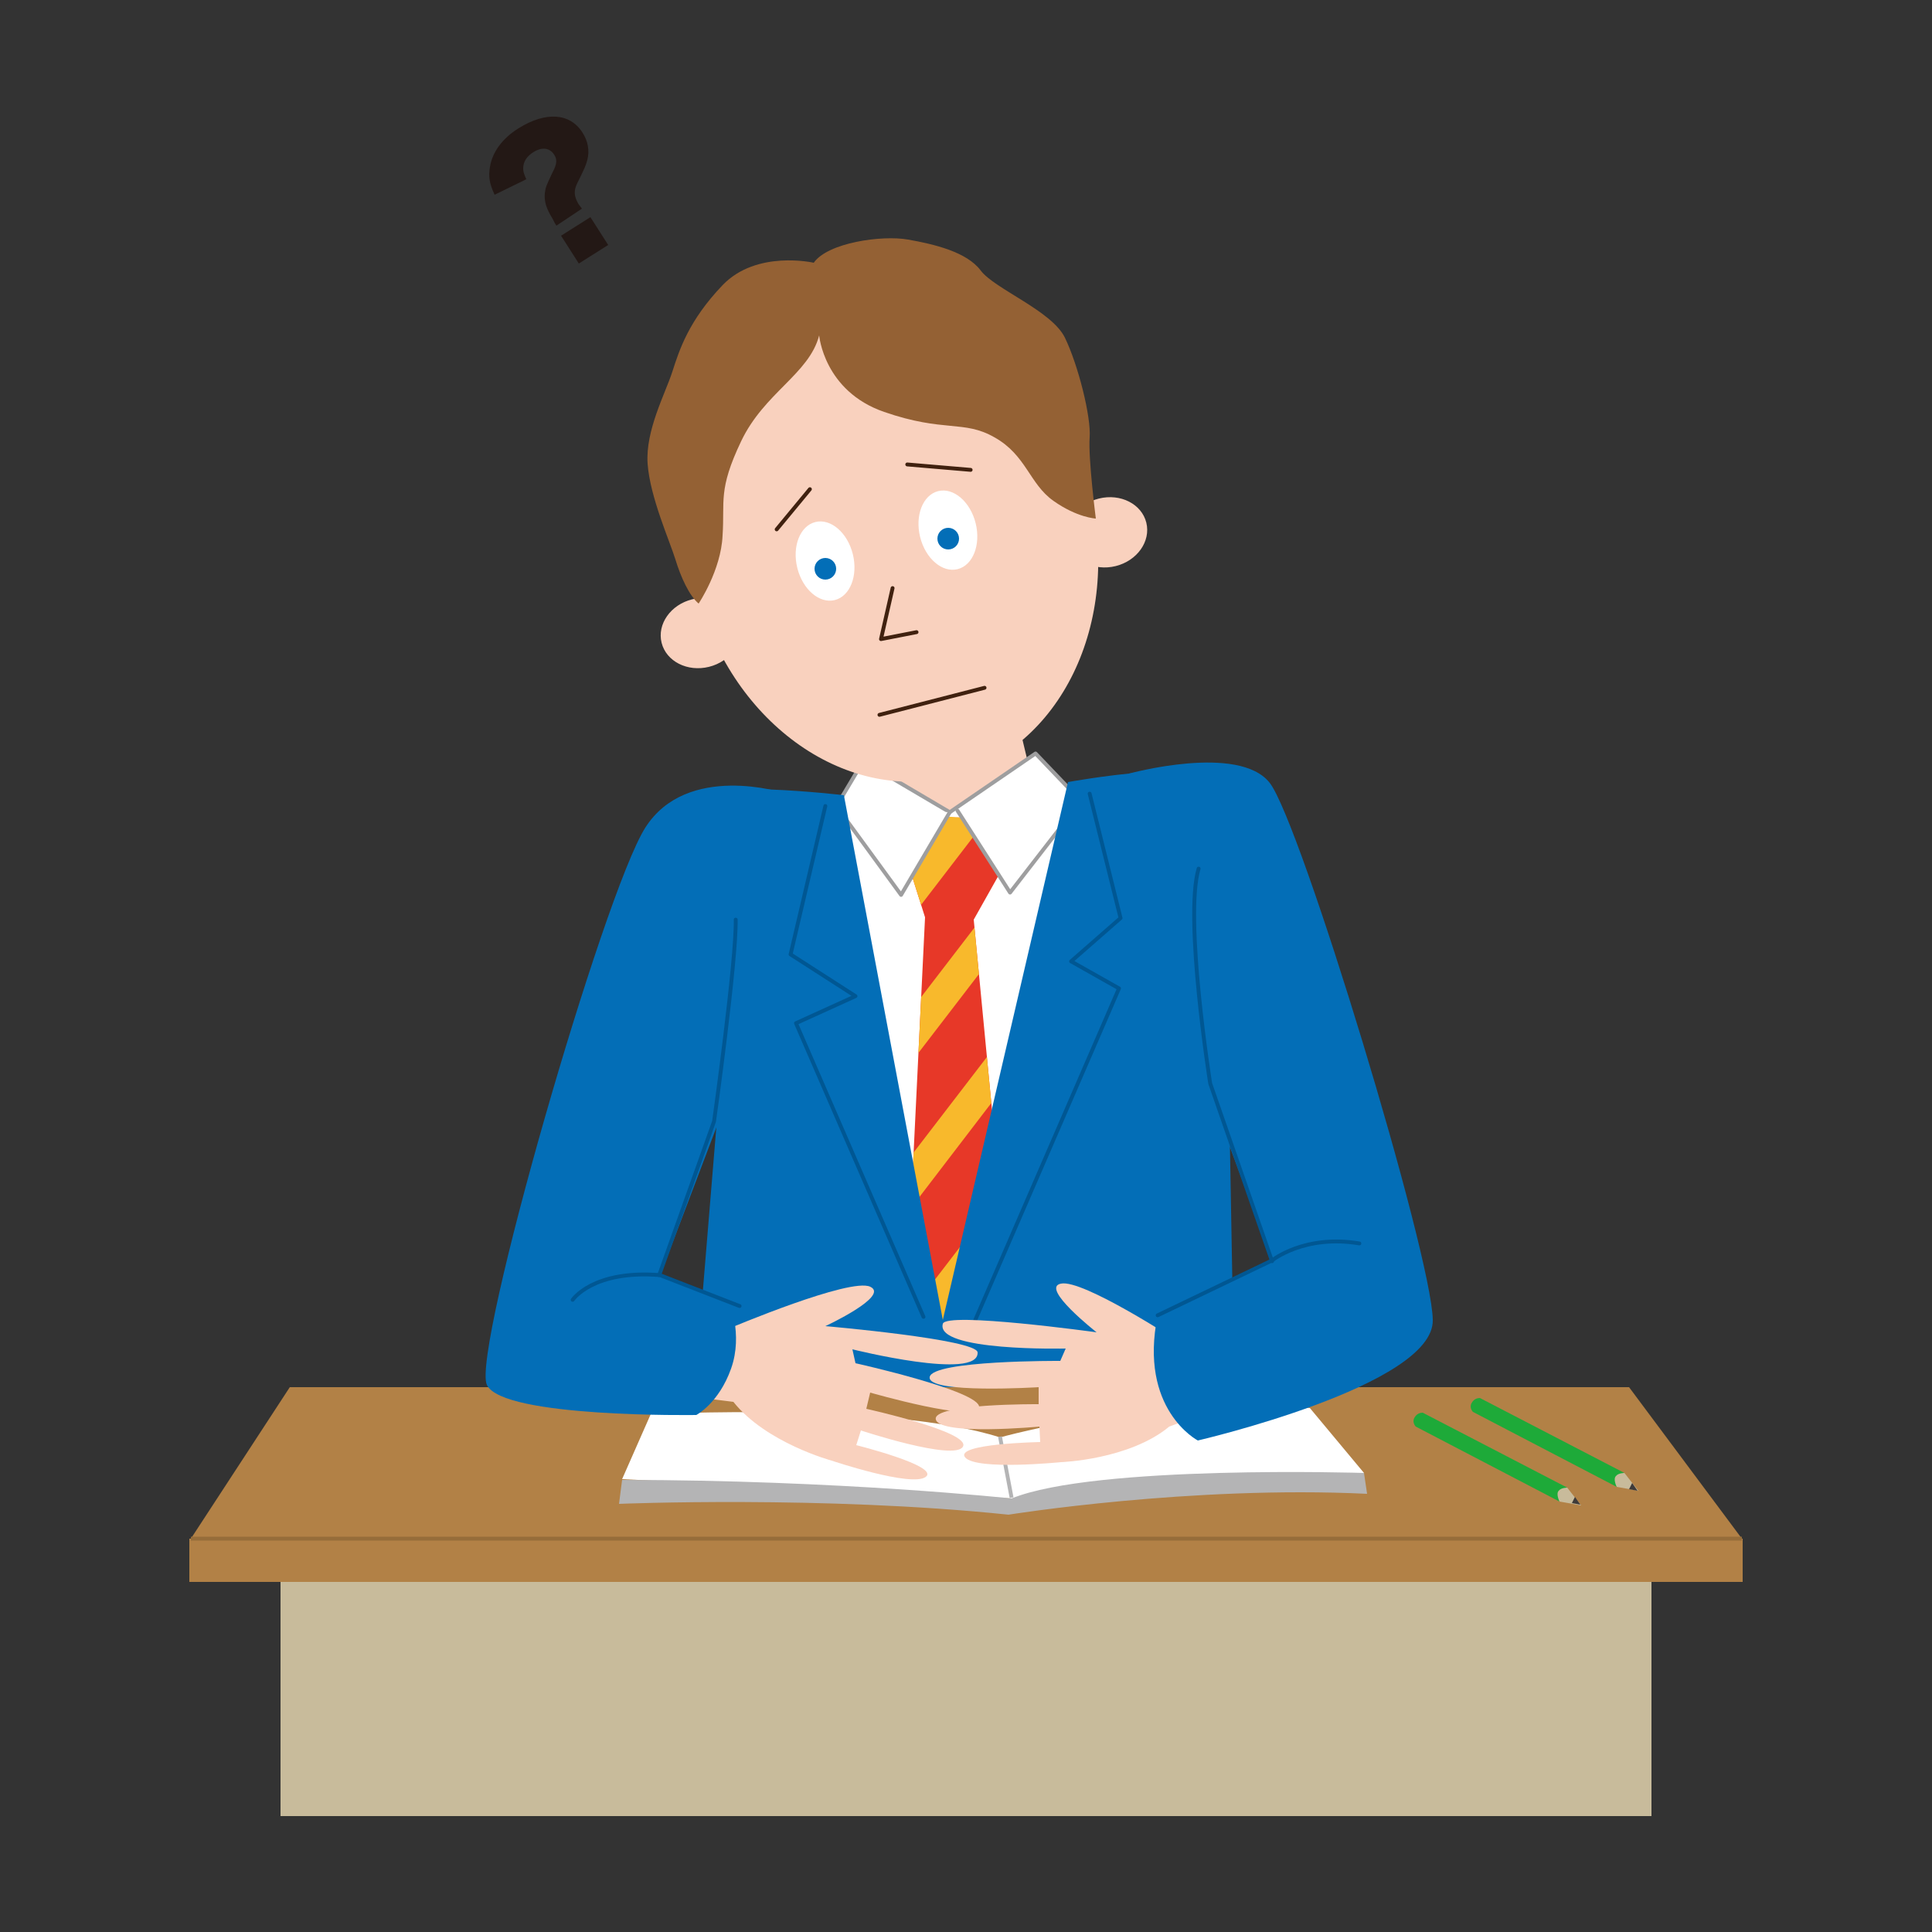
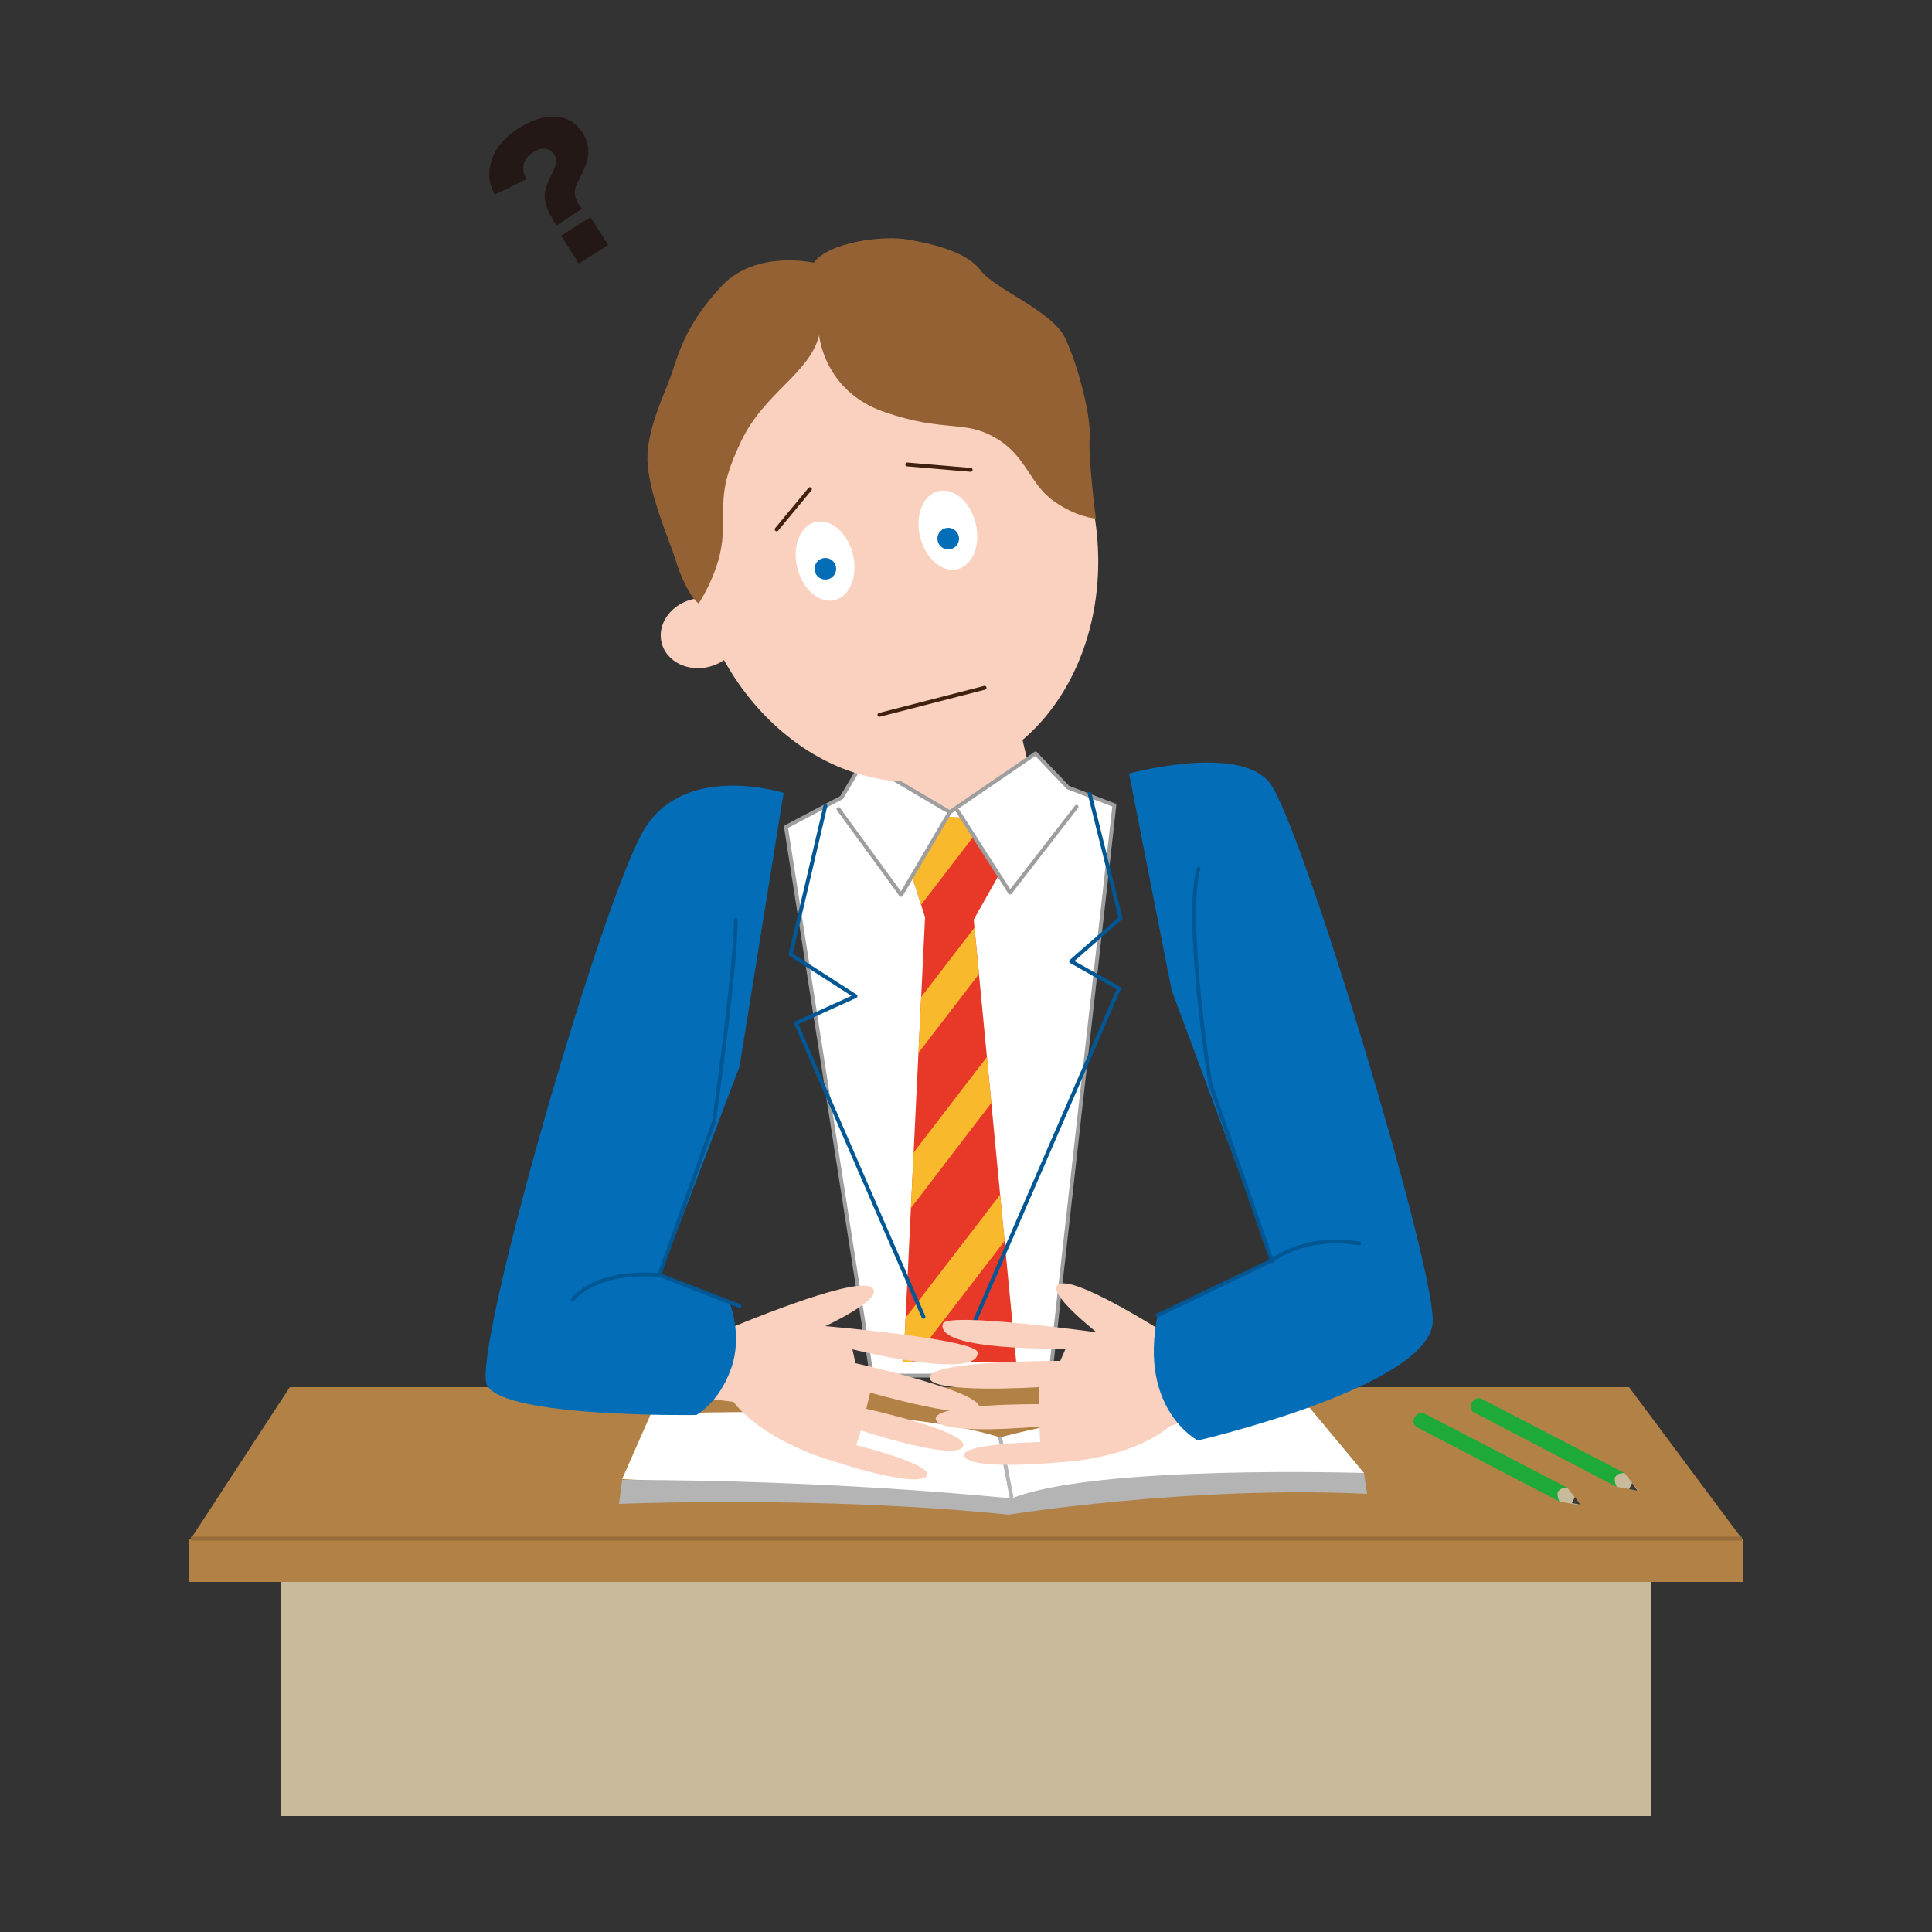
<svg xmlns="http://www.w3.org/2000/svg" xmlns:xlink="http://www.w3.org/1999/xlink" version="1.1" id="レイヤー_1" x="0px" y="0px" viewBox="0 0 250 250" style="enable-background:new 0 0 250 250;" xml:space="preserve">
  <rect x="0" y="0" width="250" height="250" fill="#333333" stroke="none" />
  <style type="text/css">
	.st0{fill:#F9D1BE;}
	.st1{fill:#FFFFFF;stroke:#9E9E9F;stroke-width:0.5;stroke-linecap:round;stroke-linejoin:round;stroke-miterlimit:10;}
	.st2{clip-path:url(#SVGID_00000058569349984762105360000004128000736011561364_);}
	.st3{fill:#E73828;}
	.st4{fill:#F8B92C;}
	.st5{fill:#036EB7;}
	.st6{fill:none;stroke:#005793;stroke-width:0.5;stroke-linecap:round;stroke-linejoin:round;stroke-miterlimit:10;}
	.st7{fill:#C8BB9B;}
	.st8{fill:#B28146;}
	.st9{fill:none;stroke:#966D3A;stroke-width:0.5;stroke-miterlimit:10;}
	.st10{fill:#FFFFFF;}
	.st11{fill:#B4B4B5;}
	.st12{fill:none;stroke:#B4B4B5;stroke-width:0.5;stroke-miterlimit:10;}
	.st13{fill:#1EAA39;}
	.st14{fill:#3E3A39;}
	.st15{fill:none;stroke:#40210F;stroke-width:0.5;stroke-linecap:round;stroke-linejoin:round;stroke-miterlimit:10;}
	.st16{fill:#946134;}
	.st17{fill:#231815;}
</style>
  <g>
    <polygon class="st0" points="113.6,95.4 111.9,105.7 124,109.5 134,102.8 131.8,93.6  " />
    <polygon class="st1" points="111.7,98.5 122.9,105.1 134,97.5 138.2,101.9 144.2,104.2 135.9,178 112.8,178 101.7,107 108.9,103.2     " />
    <g>
      <defs>
        <polygon id="SVGID_1_" points="117.9,113 120.3,105.5 125.8,105.9 129.6,112.6 126,119 131.5,176.3 116.9,176.3 119.7,118.7         " />
      </defs>
      <clipPath id="SVGID_00000111895350213958210560000001249720253370921657_">
        <use xlink:href="#SVGID_1_" style="overflow:visible;" />
      </clipPath>
      <g style="clip-path:url(#SVGID_00000111895350213958210560000001249720253370921657_);">
        <polygon class="st3" points="135.5,177.4 114.5,177.6 111.5,105.9 132.5,105.7    " />
        <polygon class="st4" points="110.5,128.4 107.3,125.8 129.1,97.4 132.3,100    " />
        <polygon class="st4" points="111.2,146.2 108,143.6 137.1,105.7 140.3,108.3    " />
        <polygon class="st4" points="112,164 108.8,161.4 137.9,123.5 141,126.1    " />
        <polygon class="st4" points="112.7,183.1 109.6,180.4 138.7,142.5 141.8,145.2    " />
      </g>
    </g>
    <polyline class="st1" points="108.5,104.7 116.6,115.8 122.9,105.1  " />
    <polyline class="st1" points="123.9,104.9 130.7,115.5 139.3,104.4  " />
-     <path class="st5" d="M109.2,102.9l12.8,67.9l16.2-69.6c0,0,18.9-3.5,21.6,0.3c2.7,3.8-0.9,32.6-0.9,32.6l0.9,50.5H89.5l3.8-46.1   c0,0-9.9-27-4.6-34.9C90.7,100.7,109.2,102.9,109.2,102.9z" />
    <polyline class="st6" points="141,102.7 145,118.8 138.6,124.4 144.8,127.9 126.2,170.8  " />
    <polyline class="st6" points="106.8,104.3 102.3,123.5 110.7,128.9 103,132.4 119.5,170.4  " />
    <rect x="36.3" y="193.9" class="st7" width="177.4" height="41.1" />
    <rect x="24.5" y="199.1" class="st8" width="201" height="5.6" />
    <polygon class="st8" points="225.4,199.1 24.7,199.1 37.5,179.5 210.8,179.5  " />
    <line class="st9" x1="24.7" y1="199.1" x2="225.4" y2="199.1" />
    <path class="st10" d="M80.5,191.4l3.7-8.4c0,0,30.9-1.6,45.2,3c0,0,21.6-6,40.1-3.8l7,8.4l-45.6,3.3L80.5,191.4z" />
    <path class="st11" d="M80.1,194.6c0,0,26.4-1.1,50.4,1.4c0,0,23.6-3.8,46.4-2.7l-0.4-2.7c0,0-34.8-1.1-45.6,3.3   c0,0-22.4-2.4-50.4-2.4L80.1,194.6z" />
    <line class="st12" x1="129.4" y1="185.9" x2="130.9" y2="193.8" />
    <path class="st0" d="M91.5,171.2l3.1,0.6c0,0,15.4-6.5,18-5.3s-5.8,5.1-5.8,5.1s19.6,1.7,19.7,3.4c0.2,3.7-16.2-0.4-16.2-0.4   l0.4,1.8c0,0,16.2,3.6,16,5.7s-14.1-1.9-14.1-1.9l-0.5,2.1c0,0,13.6,3,12.5,4.9c-1.1,1.9-13.2-2.1-13.2-2.1l-0.6,1.9   c0,0,10.8,2.7,9,4.1c-1.8,1.4-12.2-2.1-12.2-2.1s-8.5-2.3-12.7-7.6l-5.6-0.7L91.5,171.2z" />
    <path class="st0" d="M158.8,172l-6.3,1.6c0,0-12.4-8.1-15.2-7.5c-2.8,0.5,4.6,6.3,4.6,6.3s-19.5-2.7-19.9-1.1   c-1,3.6,15.9,3.2,15.9,3.2l-0.7,1.6c0,0-16.6-0.1-16.9,2.1s14.1,1.3,14.1,1.3l0,2.2c0,0-13.9-0.1-13.3,2s13.4,0.9,13.4,0.9l0.1,2   c0,0-11.2,0.2-9.7,2c1.5,1.7,12.4,0.6,12.4,0.6s8.8-0.3,14-4.6l7.6-2.8L158.8,172z" />
-     <path class="st13" d="M184.1,182.8c-0.3,0-0.8,0.1-1.1,0.7c-0.3,0.6,0.2,1.1,0.2,1.1l18.6,9.7l1-1.8L184.1,182.8z" />
+     <path class="st13" d="M184.1,182.8c-0.3,0-0.8,0.1-1.1,0.7c-0.3,0.6,0.2,1.1,0.2,1.1l18.6,9.7l1-1.8z" />
    <path class="st7" d="M201.8,194.3c0,0-0.5-1-0.1-1.4c0.3-0.4,1.1-0.4,1.1-0.4l1.8,2.3L201.8,194.3z" />
    <polygon class="st14" points="203.8,193.7 203.4,194.5 204.5,194.7  " />
    <path class="st13" d="M191.5,180.9c-0.3,0-0.8,0.1-1.1,0.7c-0.3,0.6,0.2,1.1,0.2,1.1l18.6,9.7l1-1.8L191.5,180.9z" />
    <path class="st7" d="M209.2,192.4c0,0-0.5-1-0.1-1.4c0.3-0.4,1.1-0.4,1.1-0.4l1.8,2.3L209.2,192.4z" />
    <polygon class="st14" points="211.2,191.9 210.8,192.7 211.9,192.9  " />
    <ellipse transform="matrix(0.971 -0.241 0.241 0.971 -13.458 29.876)" class="st0" cx="115.5" cy="70" rx="26.2" ry="31.4" />
    <ellipse transform="matrix(0.971 -0.241 0.241 0.971 -12.92 31.536)" class="st10" cx="122.6" cy="68.6" rx="3.7" ry="5.2" />
    <circle class="st5" cx="122.7" cy="69.7" r="1.4" />
-     <ellipse transform="matrix(0.971 -0.241 0.241 0.971 -12.369 36.491)" class="st0" cx="143.2" cy="68.9" rx="5.2" ry="4.5" />
    <ellipse transform="matrix(0.971 -0.241 0.241 0.971 -17.051 24.228)" class="st0" cx="90.6" cy="81.9" rx="5.2" ry="4.5" />
-     <polyline class="st15" points="115.5,76.1 114,82.7 118.6,81.8  " />
    <ellipse transform="matrix(0.971 -0.241 0.241 0.971 -14.339 27.82)" class="st10" cx="106.7" cy="72.6" rx="3.7" ry="5.2" />
    <circle class="st5" cx="106.8" cy="73.6" r="1.4" />
    <path class="st16" d="M90.4,78.1c0,0,2.9-4.3,3.1-8.8c0.3-4.5-0.6-5.9,2.4-12.2s8.8-8.7,10.1-13.7c0,0,0.6,7.2,8.4,9.9   c7.8,2.7,10.3,1,14.3,3.3c4.1,2.3,4.5,6,7.6,8.2c3.1,2.2,5.5,2.3,5.5,2.3s-1-7.8-0.8-10.5c0.2-2.7-1.5-9.4-3.2-12.9   c-1.7-3.5-9.1-6.3-10.9-8.7c-1.8-2.4-6-3.4-9.4-4c-3.4-0.6-10.4,0.4-12.2,3c0,0-7.4-1.7-11.8,2.9c-4.4,4.6-5.6,8.4-6.5,11.2   s-3.5,7.6-3.2,11.9s2.9,10.1,3.6,12.4C88.1,74.7,89.2,77.1,90.4,78.1z" />
    <line class="st15" x1="104.8" y1="63.3" x2="100.5" y2="68.5" />
    <line class="st15" x1="117.4" y1="60.1" x2="125.6" y2="60.8" />
    <line class="st15" x1="113.8" y1="92.5" x2="127.4" y2="89" />
    <path class="st5" d="M146.1,100.1c0,0,14.2-3.9,18.2,1.2c4,5.1,21,61.1,21.1,69.5c0.2,8.5-30.4,15.6-30.4,15.6s-7.7-4-5.2-16.2   l14.8-7.1l-13-35L146.1,100.1z" />
    <path class="st5" d="M101.4,102.6c0,0-12.5-4-17.9,4.5S61,174.9,63,179.2c2,4.3,27.1,3.9,27.1,3.9s2.9-1.5,4.5-6s-0.3-8.8-0.3-8.8   l-8.9-3.2l10.3-27.1L101.4,102.6z" />
    <path class="st6" d="M149.8,170.2l14.8-7.1c0,0,4.2-3.4,11.3-2.2" />
    <path class="st6" d="M164.6,163.2l-8-23c0,0-3.4-21.4-1.5-27.8" />
    <path class="st6" d="M74.1,168.2c0,0,2.6-3.9,11.3-3.2l10.3,4" />
    <path class="st6" d="M85.3,165l7.1-19.9c0,0,2.9-20.7,2.8-26.1" />
    <g>
      <path class="st17" d="M72,29.2c-0.2-0.3-0.2-0.3-0.5-0.9c-0.8-1.3-1.1-2.2-1-3.3c0.1-0.8,0.2-1,1-2.7c0.6-1.1,0.6-1.7,0.2-2.3    c-0.6-0.9-1.6-1-2.7-0.3c-0.8,0.5-1.3,1.2-1.3,2.1c0,0.4,0.1,0.7,0.4,1.4L64,25.2c-0.7-1.5-0.8-2.4-0.6-3.6c0.3-1.9,1.6-3.7,3.7-5    c3.5-2.2,6.7-2,8.3,0.6c0.7,1.1,0.9,2.3,0.6,3.5c-0.2,0.7-0.3,1-1.3,3c-0.5,1-0.4,1.7,0.1,2.6c0.1,0.2,0.3,0.4,0.5,0.7L72,29.2z     M76.4,28.1l2.3,3.6l-3.8,2.4l-2.3-3.6L76.4,28.1z" />
    </g>
  </g>
</svg>